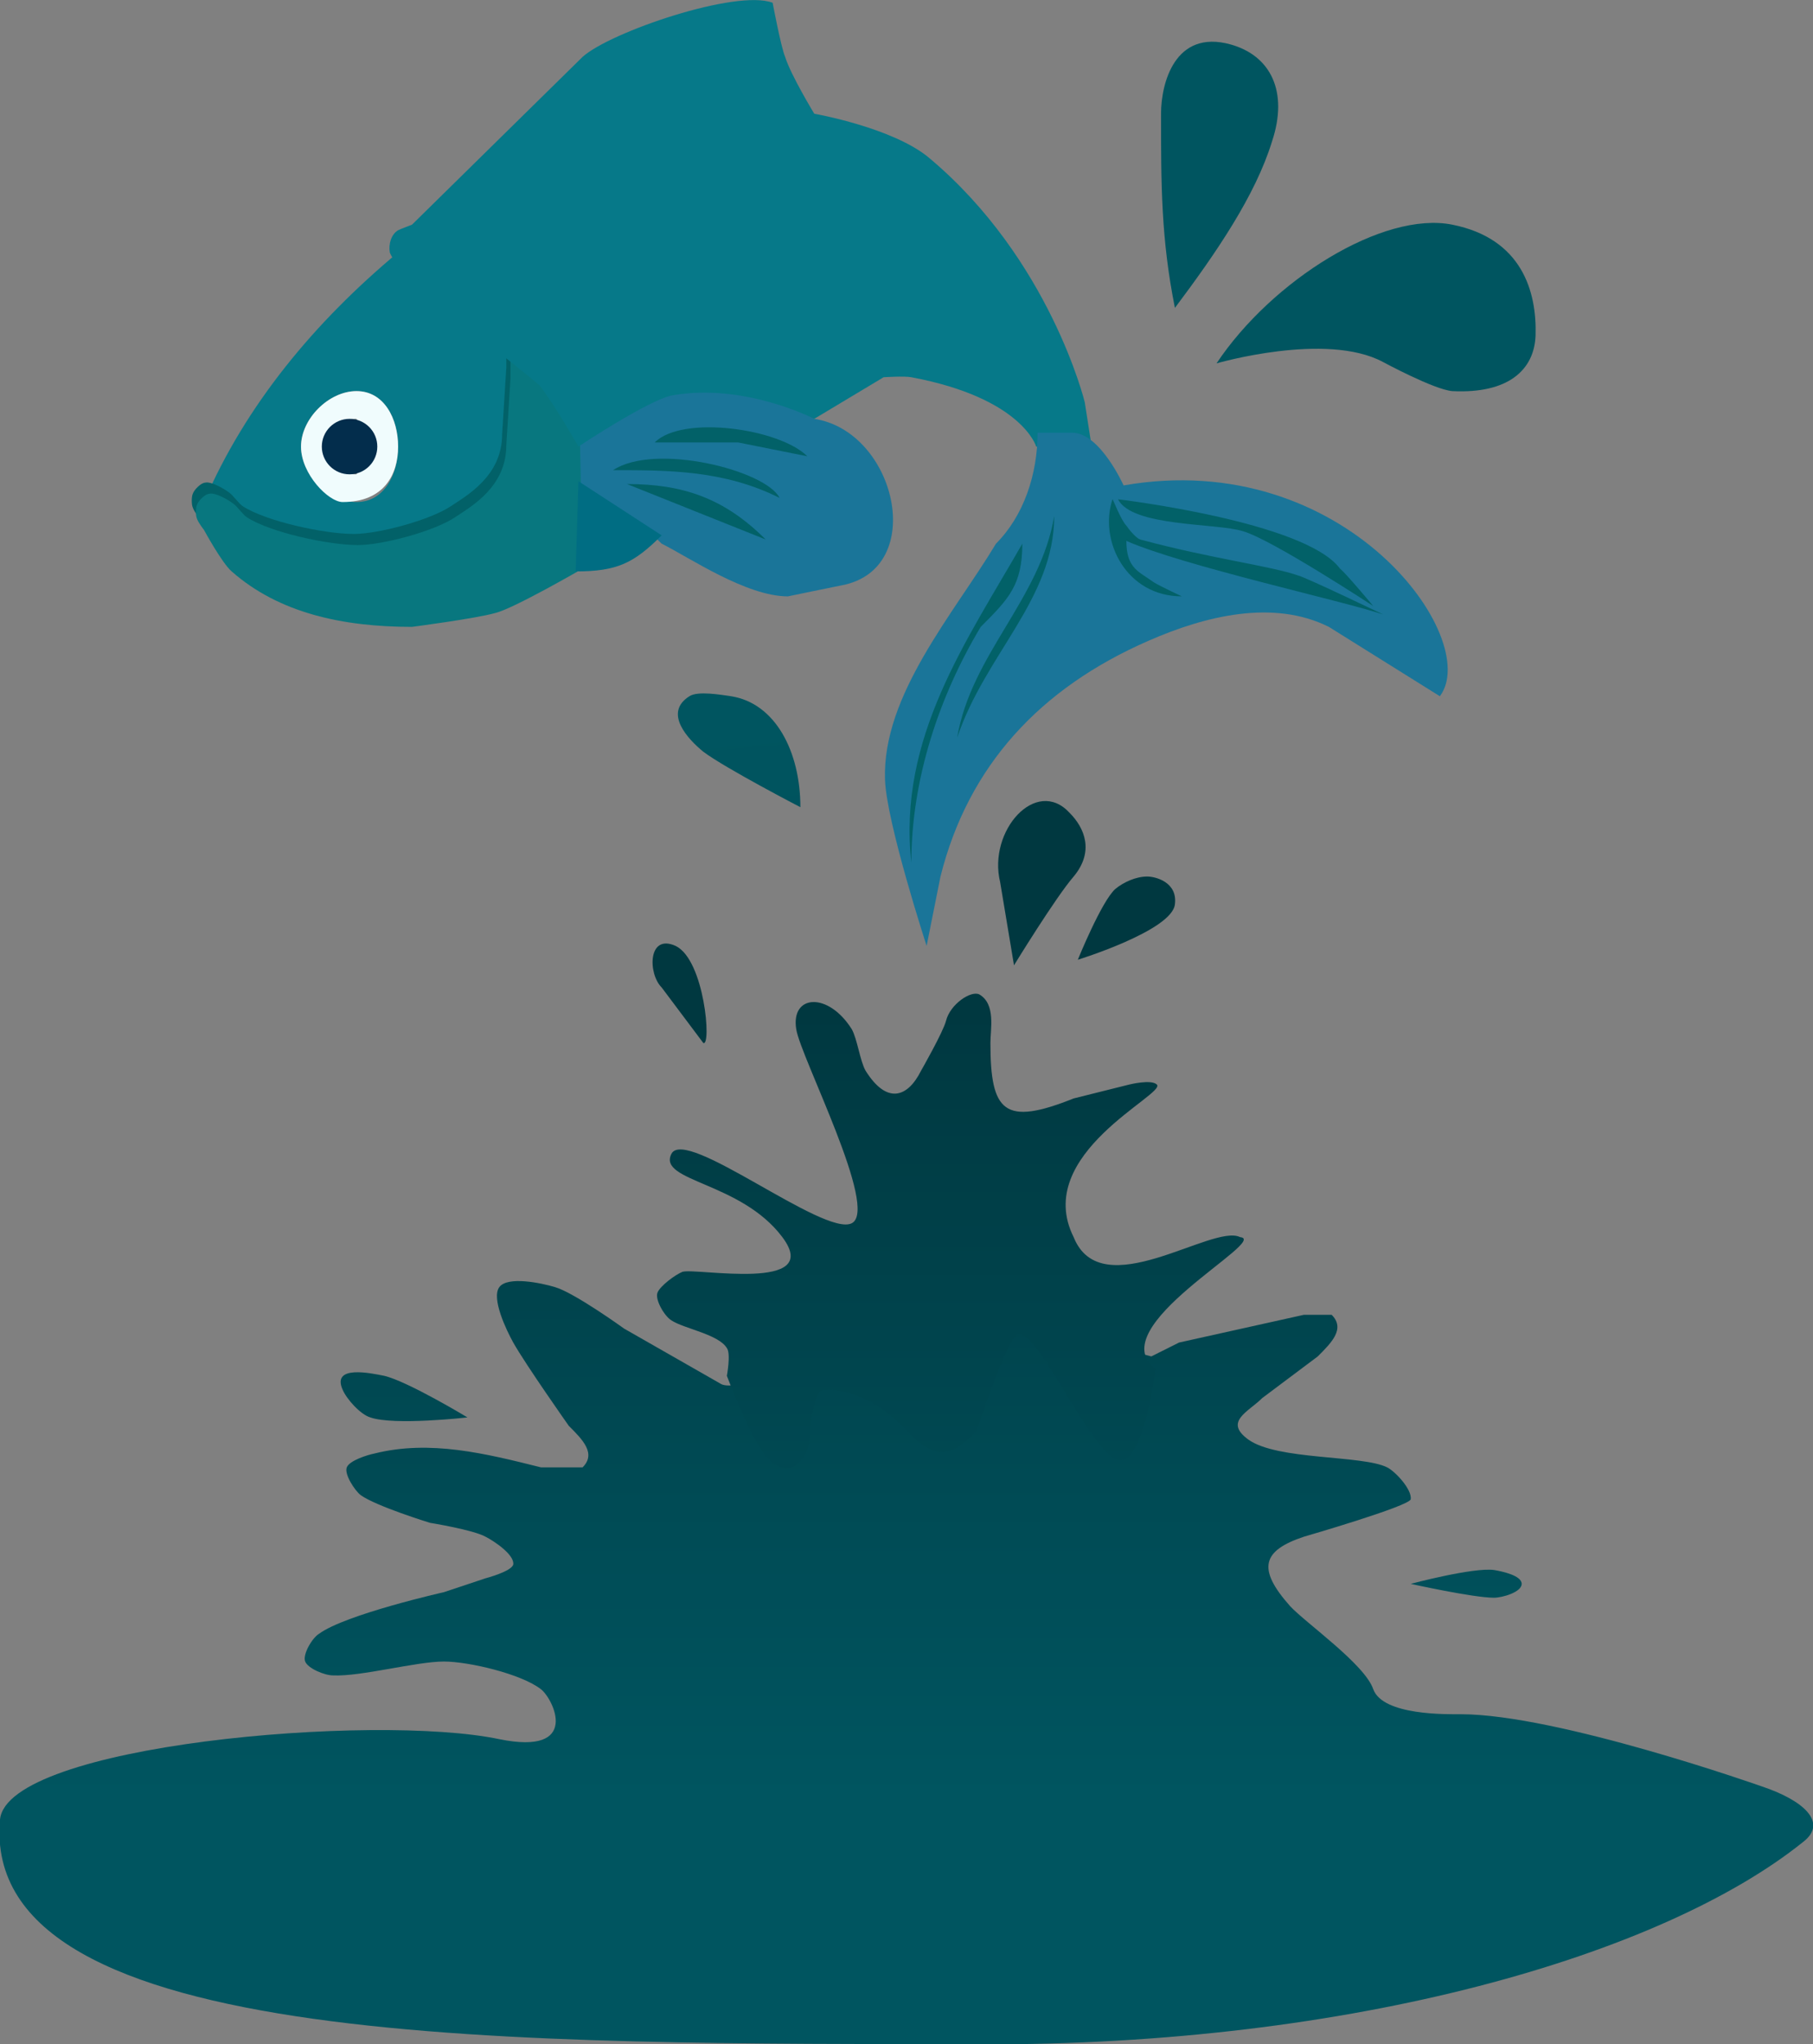
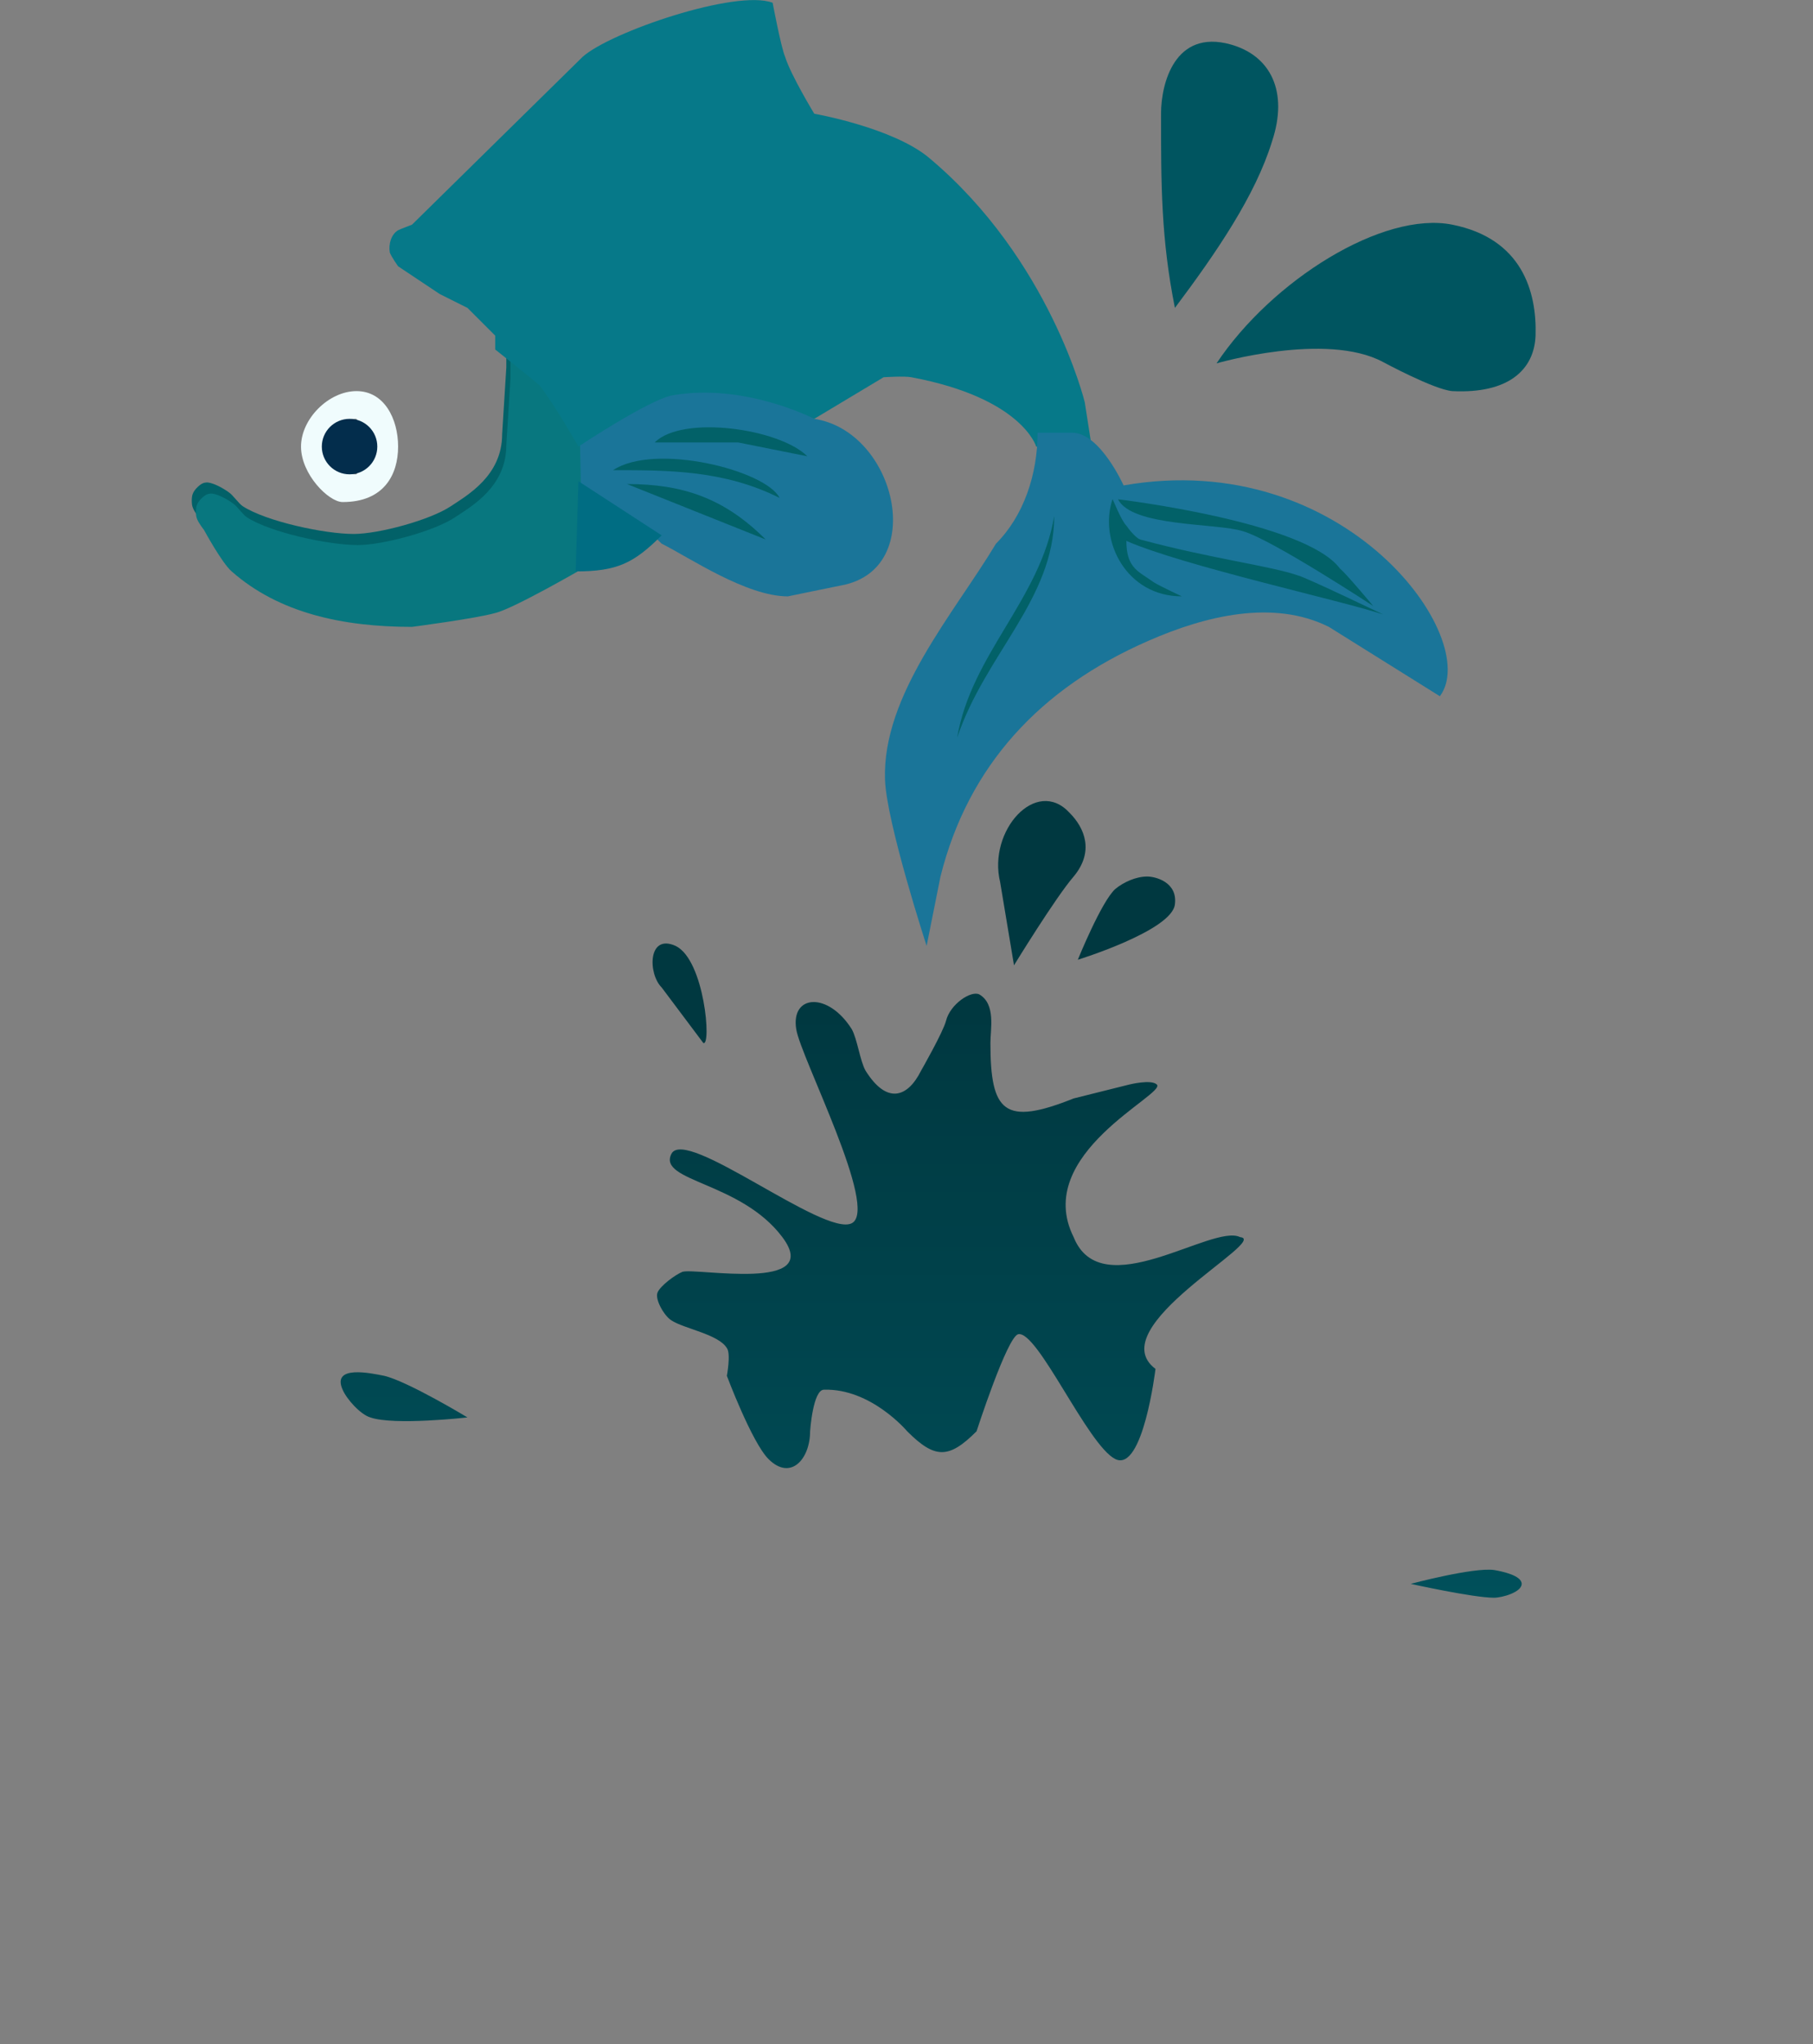
<svg xmlns="http://www.w3.org/2000/svg" version="1.1" id="Layer_1" x="0px" y="0px" viewBox="0 0 130.7 147.4" style="enable-background:new 0 0 130.7 147.4;" xml:space="preserve">
  <rect x="0" y="0" width="130.7" height="147.4" fill="#808080" stroke="none" />
  <style type="text/css">
	.st0{fill:url(#XMLID_2_);}
	.st1{fill:url(#XMLID_3_);}
	.st2{fill:url(#XMLID_4_);}
	.st3{fill:url(#XMLID_5_);}
	.st4{fill:url(#XMLID_6_);}
	.st5{fill:url(#XMLID_7_);}
	.st6{fill:url(#XMLID_8_);}
	.st7{fill:url(#XMLID_9_);}
	.st8{fill:url(#XMLID_10_);}
	.st9{fill:#003840;}
	.st10{fill:#067989;}
	.st11{fill:#1A7599;}
	.st12{fill:#026168;}
	.st13{fill:#08777F;}
	.st14{fill:#006D83;}
	.st15{fill:#0B6787;}
	.st16{fill:#F0FCFD;}
	.st17{display:none;fill:#026168;}
	.st18{fill:#032D4C;}
</style>
  <g id="splash">
    <linearGradient id="XMLID_2_" gradientUnits="userSpaceOnUse" x1="105.739" y1="-1188.561" x2="105.739" y2="-1130.732" gradientTransform="matrix(1 0 0 -1 0 -1063.228)">
      <stop offset="0" style="stop-color:#005560" />
      <stop offset="1" style="stop-color:#003840" />
    </linearGradient>
    <path id="XMLID_259_" class="st0" d="M101.7,114.2c0,0,4.5-1.2,6-1c0.6,0.1,2,0.4,2,1c0,0.6-1.4,1-2,1   C106.2,115.2,101.7,114.2,101.7,114.2z" />
    <linearGradient id="XMLID_3_" gradientUnits="userSpaceOnUse" x1="29.173" y1="-1190.709" x2="29.173" y2="-1128.648" gradientTransform="matrix(1 0 0 -1 0 -1063.228)">
      <stop offset="0" style="stop-color:#005560" />
      <stop offset="1" style="stop-color:#003840" />
    </linearGradient>
    <path id="XMLID_258_" class="st1" d="M33.7,102.2c0,0-5.3,0.6-7,0c-0.7-0.2-1.7-1.3-2-2c-0.8-1.8,2-1.2,3-1   C29.4,99.6,33.7,102.2,33.7,102.2z" />
    <linearGradient id="XMLID_4_" gradientUnits="userSpaceOnUse" x1="53.109" y1="-1115.334" x2="60.218" y2="-1196.587" gradientTransform="matrix(1 0 0 -1 0 -1063.228)">
      <stop offset="0" style="stop-color:#005560" />
      <stop offset="1" style="stop-color:#003F48" />
      <stop offset="1" style="stop-color:#003840" />
    </linearGradient>
-     <path id="XMLID_39_" class="st2" d="M57.7,58.2c0,0-5.4-2.8-7-4c-1.1-0.9-2.9-2.8-1-4c0.6-0.4,2.3-0.1,3,0   C55.9,50.7,57.7,54.2,57.7,58.2z" />
    <linearGradient id="XMLID_5_" gradientUnits="userSpaceOnUse" x1="100.945" y1="-1110.724" x2="106.812" y2="-1188.96" gradientTransform="matrix(1 0 0 -1 0 -1063.228)">
      <stop offset="0" style="stop-color:#005560" />
      <stop offset="1" style="stop-color:#003840" />
    </linearGradient>
    <path id="XMLID_34_" class="st3" d="M87.7,26.2c4-6,12-11,17-10s6.1,4.8,6,8c-0.1,2.5-2,4.2-6,4c-1.3-0.1-5-2.1-5-2.1   C95.6,23.9,87.7,26.2,87.7,26.2z" />
    <linearGradient id="XMLID_6_" gradientUnits="userSpaceOnUse" x1="91.397" y1="-1112.864" x2="98.52" y2="-1193.245" gradientTransform="matrix(1 0 0 -1 0 -1063.228)">
      <stop offset="0" style="stop-color:#005560" />
      <stop offset="1" style="stop-color:#003840" />
    </linearGradient>
    <path id="XMLID_38_" class="st4" d="M84.7,22.2c-1-5-1-8.9-1-14c0-2.2,1-6.1,5-5c2.9,0.8,4.2,3.4,3,7   C90.5,14.1,87.7,18.2,84.7,22.2z" />
    <linearGradient id="XMLID_7_" gradientUnits="userSpaceOnUse" x1="75.102" y1="-1192.002" x2="75.102" y2="-1130.678" gradientTransform="matrix(1 0 0 -1 0 -1063.228)">
      <stop offset="0" style="stop-color:#005560" />
      <stop offset="1" style="stop-color:#003840" />
    </linearGradient>
    <path id="XMLID_36_" class="st5" d="M72.1,63.6c-0.9-3.7,2.6-7.6,5-5c1.1,1.1,1.8,2.8,0.3,4.6c-1.3,1.5-4.3,6.4-4.3,6.4L72.1,63.6z   " />
    <linearGradient id="XMLID_8_" gradientUnits="userSpaceOnUse" x1="81.243" y1="-1188.49" x2="81.243" y2="-1131.413" gradientTransform="matrix(1 0 0 -1 0 -1063.228)">
      <stop offset="0" style="stop-color:#005560" />
      <stop offset="1" style="stop-color:#003840" />
    </linearGradient>
    <path id="XMLID_41_" class="st6" d="M84.7,65.2c-0.2,1.9-7,4-7,4s1.7-4.2,2.7-5.1c0.6-0.5,1.5-0.9,2.3-0.9   C83.3,63.2,84.9,63.6,84.7,65.2z" />
    <linearGradient id="XMLID_9_" gradientUnits="userSpaceOnUse" x1="65.357" y1="-1192.861" x2="65.357" y2="-1132.14" gradientTransform="matrix(1 0 0 -1 0 -1063.228)">
      <stop offset="0" style="stop-color:#005560" />
      <stop offset="1" style="stop-color:#003840" />
    </linearGradient>
-     <path id="XMLID_245_" class="st7" d="M130,132.8c-10.2,8.2-32.5,14.7-59.3,14.6C38.2,147.3-1.5,148,0,131.2c0.5-5.4,27-7.7,36-5.8   c5.9,1.2,3.9-2.9,3-3.6c-1.4-1.1-5.2-2-7-2c-2,0-6,1.1-8,1c-0.6,0-1.8-0.5-2-1c-0.2-0.5,0.5-1.7,1-2c1.9-1.4,9-3,9-3l3-1   c0,0,1.9-0.5,2-1c0.1-0.7-1.4-1.7-2-2c-0.9-0.5-4-1-4-1s-3.9-1.2-5-2c-0.4-0.3-1.2-1.5-1-2c0.2-0.5,1.5-0.9,2-1c4-1,8,0,12,1h3   c1-1,0-2-1-3c0,0-3.1-4.4-4-6c-0.5-0.9-1.6-3.2-1-4c0.6-0.8,3-0.3,4,0c1.4,0.4,5,3,5,3l7,4c2,1,16-6,16-6l15,4l2-1l9-2h2   c1,1,0,2-1,3l-4,3c-1,1-2.8,1.7-1,3c2.1,1.5,8.2,1.1,10,2c0.6,0.3,1.8,1.6,1.7,2.3c-0.1,0.5-7.7,2.7-7.7,2.7c-3,1-3.4,2.3-1,5   c1.1,1.2,5.4,4.2,6,6c0.7,1.9,5.3,1.8,6.3,1.8c7,0,21.7,5.2,21.7,5.2C130,129.8,131.8,131.4,130,132.8z" />
    <linearGradient id="XMLID_10_" gradientUnits="userSpaceOnUse" x1="68.535" y1="-1194.154" x2="68.535" y2="-1136.173" gradientTransform="matrix(1 0 0 -1 0 -1063.228)">
      <stop offset="0" style="stop-color:#005560" />
      <stop offset="1" style="stop-color:#003840" />
    </linearGradient>
    <path id="XMLID_243_" class="st8" d="M89.4,89.2c2.2,0.2-10.1,6.5-6.1,9.5c0,0-0.9,7.5-2.9,6.5s-5.6-9.3-7-9c-0.8,0.2-3,7-3,7   c-2,2-3,2-5,0c0,0-2.6-3.1-6-3c-0.8,0-1,3-1,3c0,2-1.4,3.6-3,2c-1.2-1.2-3-6-3-6s0.3-1.6,0-2c-0.6-1-3.1-1.4-4-2   c-0.5-0.3-1.2-1.5-1-2c0.2-0.5,1.3-1.3,1.8-1.5c1-0.3,10.2,1.5,7.2-2.5s-9-4-8-6s11,6,13,5s-3.7-12-4-14c-0.4-2.5,2.3-2.7,4,0   c0.4,0.7,0.6,2.3,1,3c1.5,2.4,3,2,4,0c0,0,1.6-2.8,1.8-3.6c0.3-1.2,1.8-2.2,2.4-1.9c1.2,0.7,0.8,2.5,0.8,3.5c0,5,1,6,6,4l4-1   c0,0,1.6-0.4,2,0c0.7,0.7-9,5-6,11C79.4,94.2,87.4,88.2,89.4,89.2z" />
    <path id="XMLID_26_" class="st9" d="M47.7,71.2c-1-1-1-3.9,1-3c2.1,1,2.6,7.3,2,7L47.7,71.2z" />
  </g>
  <g id="fish">
-     <path class="st10" d="M28.7,18.2c3,1,6,3,8,6l1,1v5c-1,4-2,7-5,8c-5,3-10,3-15,0l-3-2C17.7,29.2,22.7,23.2,28.7,18.2z M28.7,32.2   c0-2-1-4-3-4s-4,2-4,4s2,4,4,4S28.7,34.2,28.7,32.2z" />
-     <path class="st11" d="M40.7,31.2c6-4,12-5,18-1c5.9,0.9,8.2,10.8,2,12c-1.5,0.3-3.9,0.8-3.9,0.8c-3,0-7.1-2.8-9.1-3.8c-2-2-4-3-7-3   V31.2z" />
+     <path class="st11" d="M40.7,31.2c6-4,12-5,18-1c5.9,0.9,8.2,10.8,2,12c-1.5,0.3-3.9,0.8-3.9,0.8c-3,0-7.1-2.8-9.1-3.8c-2-2-4-3-7-3   z" />
    <path class="st12" d="M14.4,37.4c0,0-0.4-0.5-0.5-0.8c-0.1-0.2-0.1-0.8,0-1c0.1-0.3,0.6-0.8,0.9-0.8c0.4-0.1,1.3,0.4,1.7,0.7   c0.3,0.2,0.7,0.8,1,1c1.7,1.1,5.9,2,8,2c1.8,0,5.5-1,7-2c1.2-0.8,3.7-2.2,3.7-5.2l0.3-4.8v-2l4.8,6.8l-6.8,10L14.4,37.4z" />
    <path class="st13" d="M29.7,45.2c-5,0-9.6-1-13-4c-0.7-0.6-2-3-2-3s-0.4-0.5-0.5-0.8c-0.1-0.2-0.1-0.8,0-1c0.1-0.3,0.6-0.8,0.9-0.8   c0.4-0.1,1.3,0.4,1.7,0.7c0.3,0.2,0.7,0.8,1,1c1.7,1.1,5.9,2,8,2c1.8,0,5.5-1,7-2c1.2-0.8,3.7-2.2,3.7-5.2l0.3-4.8v-2l1-1l3,5v1   l1,1L42,41c0,0-5,2.9-6.3,3.2C34.3,44.6,29.7,45.2,29.7,45.2z" />
    <path class="st14" d="M41.5,41.2l0.2-6.5l6,3.9C45.7,40.6,44.5,41.2,41.5,41.2z" />
    <path class="st10" d="M67,11.4c-2.6-2.2-8.3-3.2-8.3-3.2s-1.7-2.8-2.1-4.1c-0.3-0.7-0.9-3.9-0.9-3.9c-2.6-1-11.7,2.1-13.7,3.9   L29.7,16.2l1.6-0.8l-1.6,0.8c0,0-0.8,0.3-1,0.4c-0.5,0.3-0.7,1-0.6,1.6c0.1,0.3,0.6,1,0.6,1l3,2l2,1l2,2v1c0,0,2.9,2.3,3.2,2.6   c1.1,1.4,2.8,4.4,2.8,4.4s5.1-3.4,6.8-3.7c5.2-0.9,10.2,1.7,10.2,1.7l5-3c0,0,1.5-0.1,2,0c8,1.5,9,5,9,5l0,0h4L78.2,29   C78.2,29,75.7,18.7,67,11.4z" />
    <path class="st11" d="M77.3,31.2c2,0,3.7,3.8,3.7,3.8c16-2.8,25.9,11.1,22.8,15.2l-8-5c-4-2-8.9-0.8-13,1c-7.8,3.4-13,9-15,17l-1,5   c0,0-2.9-8.9-3-12c-0.2-6.1,5-12,8-17c2-2,3-5,3-8C74.7,31.2,77.3,31.2,77.3,31.2z M68.7,54.2 M85.7,42.2v1V42.2z" />
-     <path class="st15" d="M32.7,15.2l1-1L32.7,15.2z" />
    <path class="st16" d="M28.7,32.2c0,2-1,4-4,4c-1,0-3-2-3-4s2-4,4-4S28.7,30.2,28.7,32.2z M25.7,30.2c-2,0-2,1-2,2s0,2,2,2l1-2   L25.7,30.2z" />
    <path class="st12" d="M56.2,35.9c-4-2-8-2-12-2C47.2,31.9,55.2,33.9,56.2,35.9z M58.2,32.9l-5-1h-6C49.2,29.9,56.2,30.9,58.2,32.9z    M55.2,38.9l-10-4C49.2,34.9,52.2,35.9,55.2,38.9z M81.2,37.9c0.2,0.3,0.7,0.9,1,1c5.2,1.4,9.4,1.9,11.4,2.6   c0.7,0.2,6.1,2.8,6.1,2.8c-3-1-14.4-3.5-18.5-5.3c0,2,0.9,2.2,2,3c0.5,0.3,2,1,2,1c-4,0-6-4-5-7C80.2,35.9,80.8,37.5,81.2,37.9z" />
    <path class="st12" d="M99,43.7c0,0-7.3-4.8-9.4-5.4c-1.9-0.6-8-0.3-9-2.3c0,0,13.5,1.6,16,5C97,41.3,99,43.7,99,43.7z" />
-     <path class="st12" d="M73.7,39.2c0,3-1,4-3,6c-3,5-5,11-5,17C64.7,53.2,69.7,46.2,73.7,39.2z" />
    <path class="st12" d="M76,37.2c0,6-5,10-7,16C70,47.2,75,43.2,76,37.2z" />
    <path class="st17" d="M73.7,49.2c1-5,4-8,3-13C78.7,41.2,75.7,45.2,73.7,49.2z" />
    <circle class="st18" cx="25.2" cy="32.2" r="2" />
  </g>
</svg>